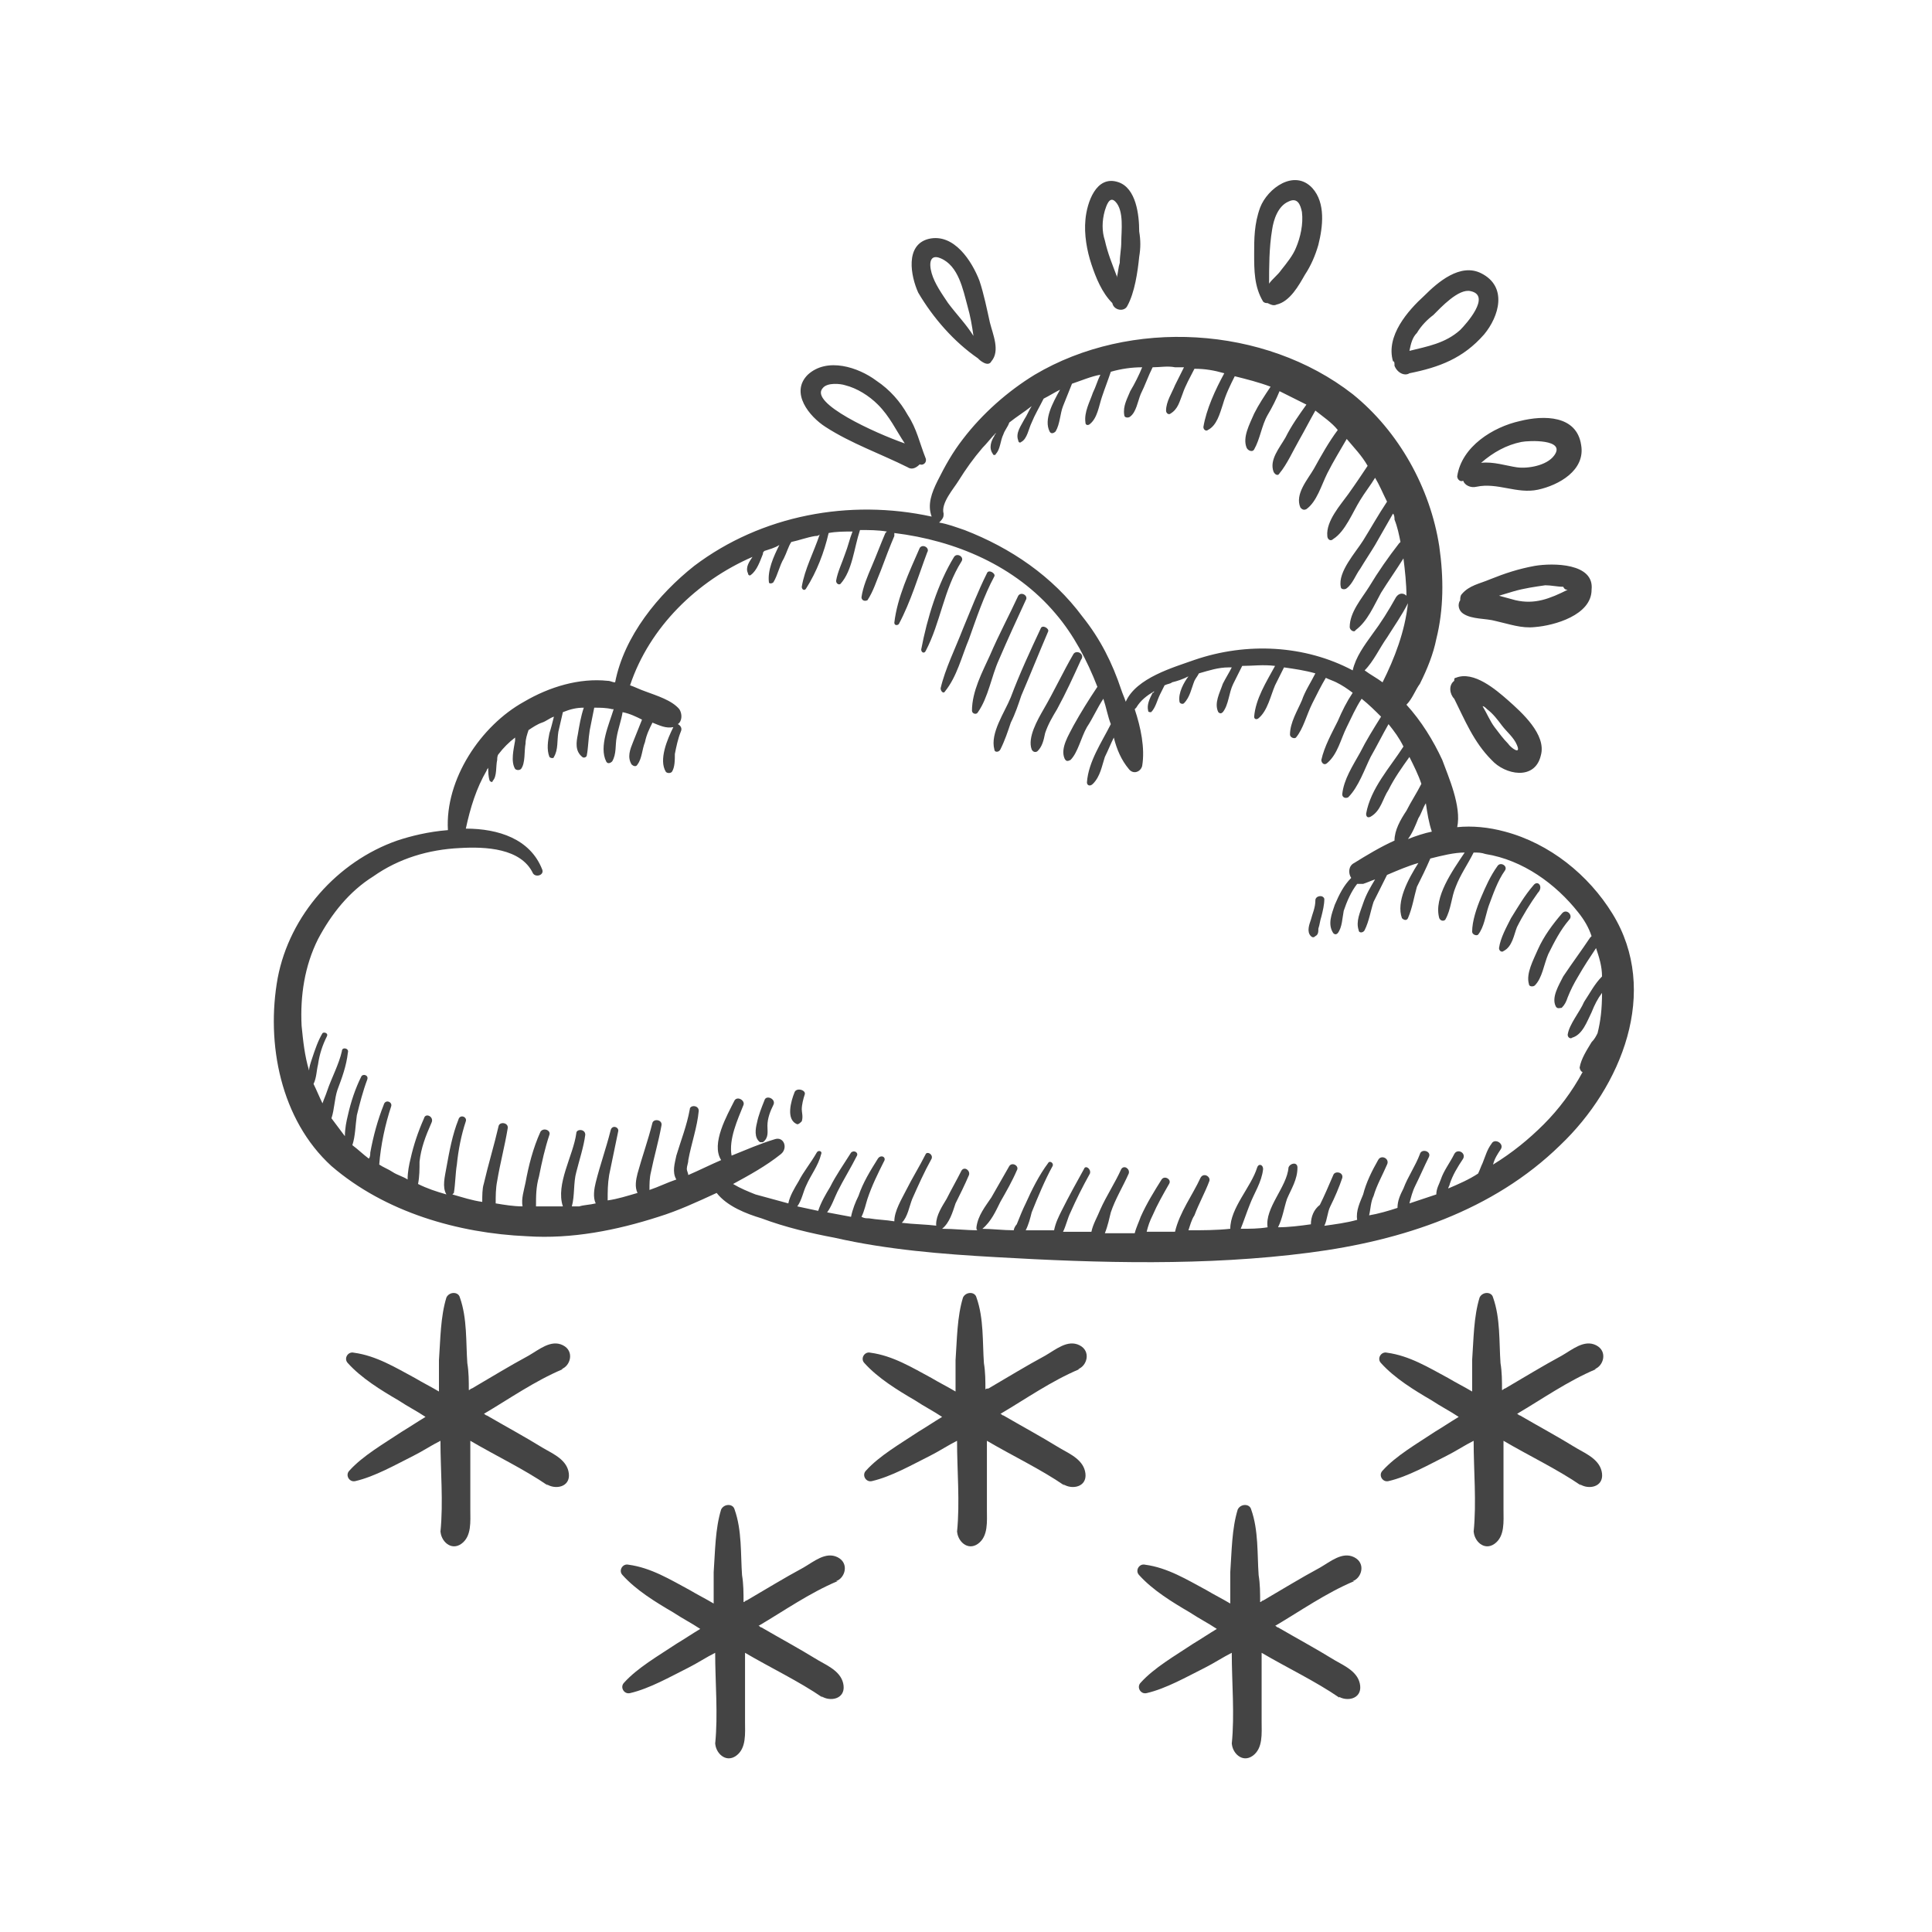
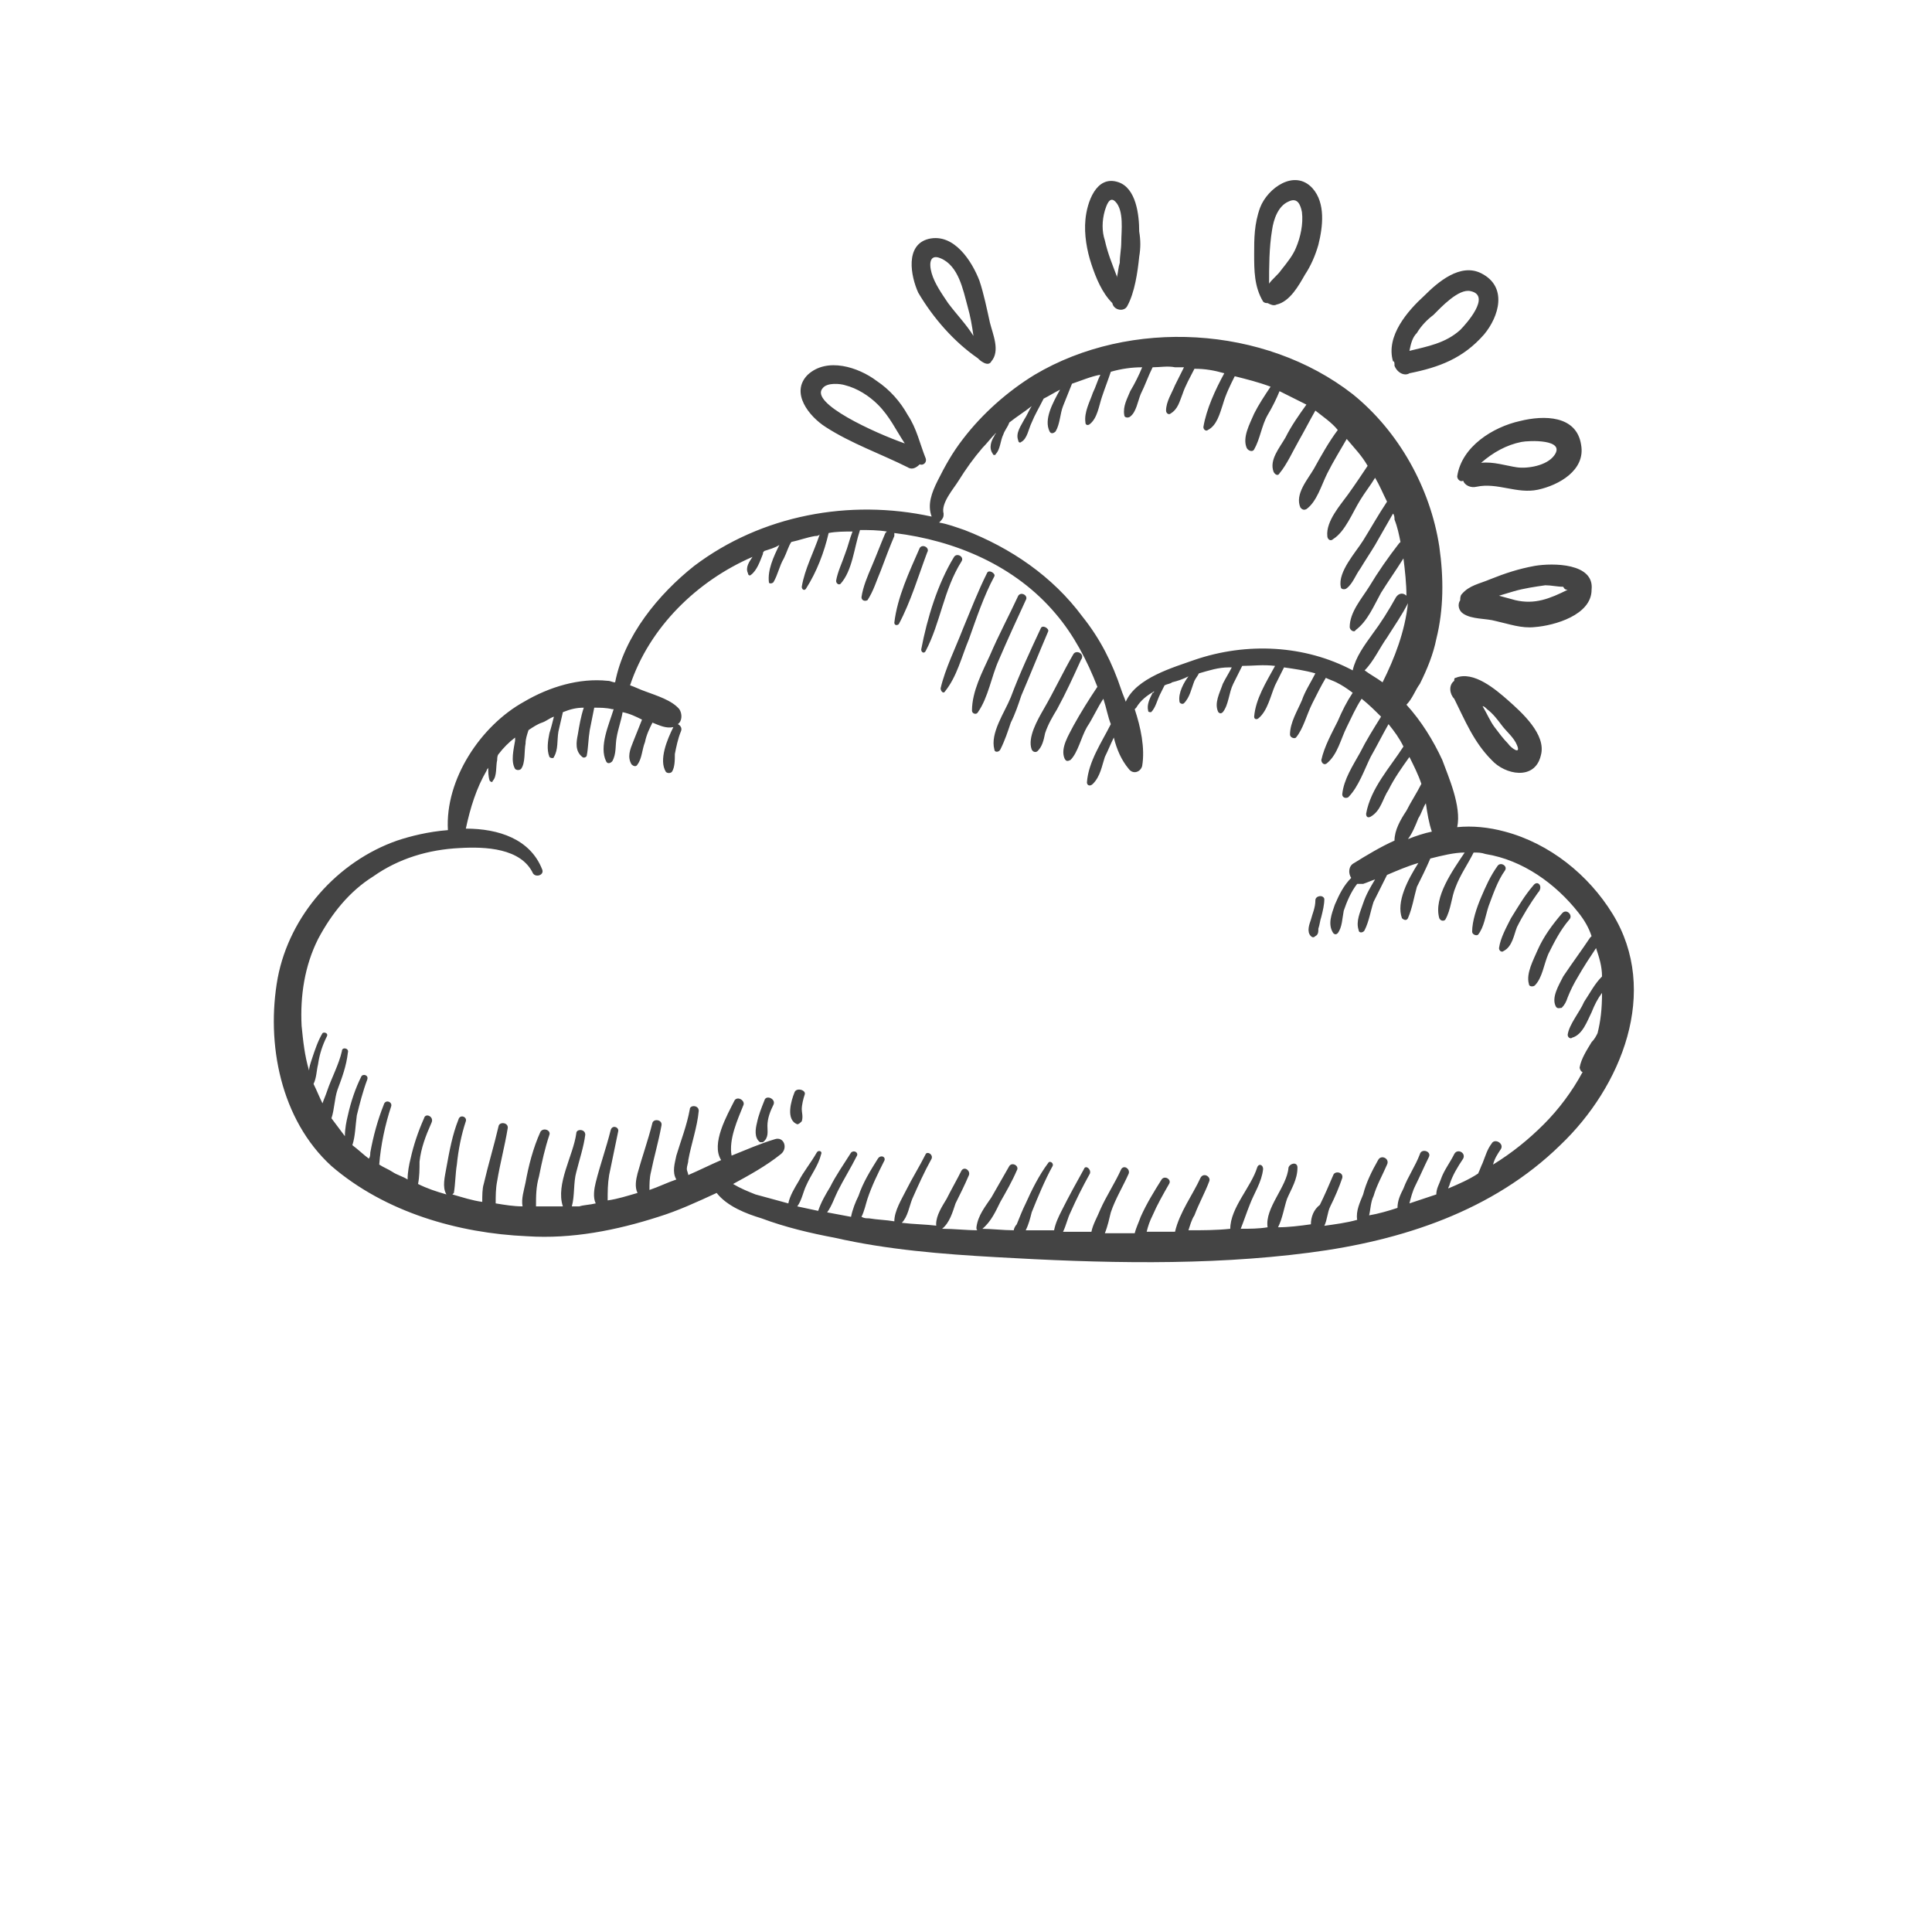
<svg xmlns="http://www.w3.org/2000/svg" version="1.1" id="Ebene_1" x="0px" y="0px" viewBox="0 0 129.4 129.4" style="enable-background:new 0 0 129.4 129.4;" xml:space="preserve">
  <style type="text/css">
	.st0{fill:#444444;}
</style>
  <g>
    <path class="st0" d="M51.2,73.7c-0.2,0.5-0.4,1-0.5,1.5c-0.1,0.4-0.2,1,0.2,1.3c0.1,0,0.2,0,0.2,0c0.4-0.3,0.3-0.7,0.3-1.1   c0-0.5,0.2-1,0.4-1.4C52,73.6,51.3,73.3,51.2,73.7z M88.1,60.3c0,0.5-0.2,0.9-0.3,1.3c-0.1,0.3-0.3,0.8,0,1.1   c0.1,0.1,0.2,0.1,0.3,0c0.2-0.1,0.2-0.3,0.2-0.5c0.1-0.3,0.1-0.5,0.2-0.8c0.1-0.4,0.2-0.8,0.2-1.2C88.6,59.9,88.1,60,88.1,60.3z    M69.7,42.1c-0.7,1.5-1.4,3-2,4.6c-0.4,1-1.4,2.4-1.1,3.5c0,0.2,0.3,0.2,0.4,0c0.3-0.6,0.5-1.2,0.7-1.8c0.3-0.6,0.5-1.2,0.7-1.8   c0.6-1.4,1.2-2.9,1.8-4.3C70.3,42.1,69.8,41.8,69.7,42.1z M71.9,43.8c-0.7,1.2-1.3,2.5-2,3.7c-0.4,0.7-1.1,1.9-0.8,2.7   c0.1,0.2,0.3,0.2,0.4,0.1c0.3-0.3,0.4-0.7,0.5-1.2c0.2-0.6,0.5-1.1,0.8-1.6c0.6-1.1,1.1-2.2,1.6-3.3C72.7,43.8,72.1,43.5,71.9,43.8   z M100.3,58c-0.5,0.7-0.8,1.4-1.1,2.1c-0.3,0.7-0.6,1.6-0.6,2.3c0,0.2,0.3,0.3,0.4,0.2c0.4-0.5,0.5-1.3,0.7-1.9   c0.3-0.8,0.6-1.7,1.1-2.4C101,58,100.5,57.7,100.3,58z M102.7,59.3c-0.6,0.7-1,1.4-1.5,2.2c-0.3,0.6-0.7,1.3-0.8,2   c0,0.2,0.2,0.3,0.3,0.2c0.6-0.3,0.7-1.1,0.9-1.6c0.4-0.8,0.9-1.6,1.4-2.3C103.4,59.4,103,58.9,102.7,59.3z M104.6,61.2   c-0.6,0.7-1.2,1.5-1.6,2.4c-0.3,0.7-0.8,1.6-0.6,2.3c0,0.2,0.3,0.2,0.4,0.1c0.5-0.5,0.6-1.4,0.9-2.1c0.4-0.8,0.8-1.6,1.4-2.3   C105.4,61.3,104.9,60.8,104.6,61.2z M61.6,36.7c-0.7,1.6-1.5,3.3-1.7,5c0,0.2,0.2,0.2,0.3,0.1c0.8-1.5,1.3-3.2,1.9-4.8   C62.3,36.7,61.8,36.4,61.6,36.7z M53.2,73.2c-0.2,0.5-0.6,1.8,0.2,2.1c0.1,0,0.2-0.1,0.3-0.2c0.1-0.3,0-0.6,0-0.8   c0-0.3,0.1-0.7,0.2-1C54,73,53.3,72.8,53.2,73.2z M63.9,37.3c-1.1,1.8-1.8,4.1-2.2,6.2c0,0.2,0.2,0.3,0.3,0.1c1-1.9,1.2-4.1,2.4-6   C64.6,37.3,64.1,37,63.9,37.3z M68.7,40.2c0.2-0.3-0.3-0.6-0.5-0.3c-0.6,1.3-1.3,2.6-1.9,4c-0.5,1.1-1.2,2.4-1.2,3.7   c0,0.2,0.3,0.3,0.4,0.1c0.7-1,0.9-2.4,1.4-3.5C67.5,42.8,68.1,41.5,68.7,40.2z M66.1,38.4c-0.6,1.2-1.1,2.5-1.6,3.7   c-0.5,1.3-1.2,2.7-1.5,4c0,0.2,0.2,0.4,0.3,0.2c0.8-1,1.1-2.3,1.6-3.5c0.5-1.4,1-2.9,1.7-4.2C66.7,38.4,66.2,38.1,66.1,38.4z    M93.4,24.5C93.4,24.5,93.5,24.5,93.4,24.5c0.2,0.5,0.7,0.7,1,0.5c2-0.4,3.6-1,5-2.6c1-1.2,1.6-3.2-0.2-4.1   c-1.4-0.7-2.9,0.6-3.8,1.5c-1.1,1-2.6,2.7-2.1,4.4C93.4,24.2,93.4,24.3,93.4,24.5z M94.9,22.3c0.3-0.5,0.7-0.9,1.1-1.2   c0.5-0.5,1.7-1.8,2.5-1.6c1.4,0.3-0.3,2.2-0.7,2.6c-1,0.9-2.2,1.1-3.4,1.4C94.5,23,94.6,22.6,94.9,22.3z M102.8,37.9   c-1.1,0.2-2,0.5-3,0.9c-0.7,0.3-1.4,0.4-1.9,1c-0.1,0.1-0.1,0.3-0.1,0.4c-0.2,0.3-0.1,0.7,0.2,0.9c0.6,0.4,1.5,0.3,2.2,0.5   c0.9,0.2,1.7,0.5,2.6,0.4c1.3-0.1,3.8-0.8,3.8-2.5C106.8,37.7,104,37.7,102.8,37.9z M105,39.5c-1.2,0.6-2.2,1-3.5,0.7   c-0.4-0.1-0.7-0.2-1.1-0.3c0.3-0.1,0.7-0.2,1-0.3c0.7-0.2,1.4-0.3,2.1-0.4c0.4,0,0.8,0.1,1.2,0.1C104.8,39.5,104.9,39.5,105,39.5z    M97.4,46.8c0.7,1.4,1.3,2.9,2.5,4.1c0.9,1,2.9,1.4,3.3-0.3c0.4-1.4-1.3-2.9-2.2-3.7c-0.8-0.7-2.3-2-3.5-1.5   c-0.1,0-0.1,0.1-0.1,0.2C97,45.9,97.1,46.5,97.4,46.8z M99.6,47.5c0.4,0.3,0.7,0.7,1,1.1c0.3,0.4,0.8,0.8,1,1.3   c0.3,0.7-0.4,0.2-0.6-0.1c-0.3-0.3-0.6-0.7-0.9-1.1c-0.3-0.4-0.5-0.9-0.8-1.4C99.4,47.3,99.5,47.4,99.6,47.5z M97.6,31.9   c0,0.2,0.2,0.4,0.4,0.3c0.1,0.3,0.5,0.5,0.9,0.4c1.4-0.3,2.7,0.5,4.1,0.2c1.4-0.3,3.2-1.3,2.9-3c-0.3-2-2.5-2-4.1-1.6   C100,28.6,97.9,29.9,97.6,31.9z M101.9,29.6c0.5-0.1,3-0.2,2.2,0.9c-0.5,0.7-1.8,0.9-2.5,0.8c-0.7-0.1-1.6-0.4-2.4-0.3   C100,30.3,100.9,29.8,101.9,29.6z M84.6,20.2c0.1,0.1,0.2,0.1,0.3,0.1c0.2,0.1,0.4,0.2,0.6,0.1c0.9-0.2,1.5-1.3,1.9-2   c0.4-0.6,0.7-1.3,0.9-2c0.3-1.2,0.5-2.8-0.4-3.8c-1.2-1.3-3,0-3.5,1.3C84,15,84,16,84,17C84,18.1,84,19.2,84.6,20.2z M85.2,15.4   c0.1-0.7,0.4-1.6,1.1-1.9c0.6-0.3,0.8,0.2,0.9,0.7c0.1,0.8-0.1,1.7-0.4,2.4c-0.2,0.5-0.6,1-1,1.5c-0.2,0.3-0.6,0.6-0.8,0.9   C85,17.9,85,16.6,85.2,15.4z M108,61.2c-1.6-2.6-4.2-4.7-7.2-5.5c-1.1-0.3-2.2-0.4-3.2-0.3c0.3-1.4-0.6-3.4-1-4.5   c-0.6-1.3-1.4-2.6-2.4-3.7c0.4-0.4,0.6-1,0.9-1.4c0.5-1,0.9-2,1.1-3c0.5-2,0.5-4.1,0.2-6.2c-0.6-3.9-2.7-7.7-5.8-10.2   c-5.9-4.6-14.9-5.1-21.3-1.3c-1.8,1.1-3.5,2.6-4.8,4.3c-0.7,0.9-1.2,1.8-1.7,2.8c-0.4,0.8-0.7,1.6-0.4,2.4   c-5.5-1.2-11.4-0.1-15.9,3.3c-2.4,1.9-4.7,4.7-5.3,7.8c-0.2,0-0.3-0.1-0.5-0.1c-1.9-0.2-3.9,0.4-5.6,1.4c-2.9,1.6-5.3,5.2-5.1,8.6   c-1.3,0.1-2.5,0.4-3.4,0.7c-4,1.4-7.2,5-8,9.2c-0.8,4.4,0.2,9.5,3.6,12.6c3.6,3.1,8.5,4.5,13.1,4.7c3,0.2,6-0.4,8.8-1.3   c1.3-0.4,2.6-1,3.9-1.6c0.7,0.9,2,1.4,3,1.7c1.6,0.6,3.3,1,4.9,1.3c3.5,0.8,7.2,1.1,10.8,1.3c6.9,0.4,14.1,0.6,21-0.3   c6.2-0.8,12.3-2.8,16.8-7.2C108.6,72.8,111.2,66.4,108,61.2z M95.9,55.7c-0.5,0.1-1.1,0.3-1.6,0.5c0.3-0.4,0.5-0.9,0.7-1.4   c0.2-0.3,0.3-0.7,0.5-1C95.6,54.5,95.7,55.1,95.9,55.7z M92.6,45.7C92.6,45.7,92.5,45.8,92.6,45.7c-0.4-0.3-0.8-0.5-1.2-0.8   c0.6-0.6,1-1.5,1.5-2.2c0.5-0.8,1-1.5,1.4-2.3C94.1,42.3,93.4,44.1,92.6,45.7z M63.2,34.4c-0.2-0.7,0.7-1.7,1-2.2   c0.5-0.8,1-1.5,1.6-2.2c0.3-0.3,0.6-0.7,0.9-1c0,0.1-0.1,0.1-0.1,0.2c-0.2,0.3-0.4,0.8-0.1,1.2c0,0.1,0.2,0.1,0.2,0   c0.3-0.3,0.3-0.9,0.5-1.3c0.1-0.3,0.3-0.5,0.4-0.8c0.5-0.4,1-0.7,1.5-1.1c-0.2,0.3-0.3,0.6-0.5,0.9c-0.2,0.4-0.6,0.9-0.4,1.4   c0,0.1,0.1,0.2,0.2,0.1c0.4-0.2,0.5-0.9,0.7-1.3c0.2-0.5,0.5-1,0.8-1.6c0.4-0.2,0.7-0.4,1.1-0.6c-0.5,0.9-1.1,2-0.7,2.8   c0.1,0.2,0.3,0.1,0.4,0c0.3-0.5,0.3-1.2,0.5-1.7c0.2-0.5,0.4-1,0.6-1.5c0.6-0.2,1.3-0.5,1.9-0.6c-0.2,0.4-0.3,0.8-0.5,1.2   c-0.2,0.6-0.6,1.3-0.5,2c0,0.2,0.2,0.2,0.3,0.1c0.5-0.4,0.6-1.2,0.8-1.8c0.2-0.6,0.4-1.1,0.6-1.7c0.7-0.2,1.4-0.3,2.1-0.3   c-0.2,0.5-0.5,1.1-0.8,1.6c-0.2,0.5-0.5,1-0.4,1.6c0,0.2,0.3,0.2,0.4,0.1c0.4-0.3,0.5-1,0.7-1.5c0.3-0.6,0.5-1.2,0.8-1.8   c0.5,0,1-0.1,1.5,0c0.2,0,0.4,0,0.6,0c-0.2,0.4-0.4,0.8-0.6,1.2c-0.2,0.5-0.6,1.1-0.6,1.7c0,0.2,0.2,0.3,0.3,0.2   c0.5-0.3,0.6-0.8,0.8-1.3c0.2-0.6,0.5-1.1,0.8-1.7c0.7,0,1.3,0.1,2,0.3c-0.6,1.1-1.2,2.4-1.4,3.6c0,0.2,0.2,0.3,0.3,0.2   c0.6-0.3,0.8-1.1,1-1.7c0.2-0.7,0.5-1.3,0.8-1.9c0.8,0.2,1.6,0.4,2.4,0.7c-0.4,0.6-0.8,1.2-1.1,1.8c-0.3,0.7-0.8,1.6-0.5,2.3   c0.1,0.2,0.4,0.3,0.5,0.1c0.4-0.7,0.5-1.6,0.9-2.3c0.3-0.5,0.6-1.1,0.8-1.6c0.6,0.3,1.2,0.6,1.8,0.9c-0.5,0.7-1,1.4-1.4,2.2   c-0.4,0.7-1.1,1.5-0.8,2.3c0.1,0.2,0.3,0.3,0.4,0.1c0.5-0.6,0.9-1.5,1.3-2.2c0.4-0.7,0.7-1.3,1.1-2c0.5,0.4,1.1,0.8,1.5,1.3   c-0.6,0.8-1.1,1.7-1.6,2.6c-0.4,0.7-1.3,1.7-0.9,2.6c0.1,0.1,0.2,0.2,0.4,0.1c0.7-0.5,1-1.6,1.4-2.4c0.4-0.8,0.9-1.6,1.3-2.3   c0.5,0.6,1,1.1,1.4,1.8c-0.4,0.6-0.8,1.2-1.3,1.9c-0.5,0.7-1.5,1.8-1.4,2.8c0,0.2,0.2,0.4,0.4,0.2c0.8-0.5,1.3-1.8,1.8-2.6   c0.3-0.5,0.7-1,1-1.5c0.3,0.5,0.5,1,0.8,1.6c-0.6,0.9-1.1,1.8-1.6,2.6c-0.5,0.8-1.7,2.1-1.5,3.1c0,0.2,0.3,0.2,0.4,0.1   c0.4-0.3,0.6-0.9,0.9-1.3c0.3-0.5,0.7-1.1,1-1.6c0.4-0.7,0.8-1.4,1.2-2.1c0.1,0.1,0.1,0.3,0.1,0.4c0.2,0.5,0.3,1,0.4,1.5   c0,0,0,0-0.1,0.1c-0.7,0.9-1.4,1.9-2,2.9c-0.5,0.8-1.3,1.7-1.3,2.7c0,0.2,0.3,0.4,0.4,0.2c0.8-0.6,1.2-1.6,1.7-2.5   c0.5-0.8,1-1.5,1.5-2.3c0.1,0.8,0.2,1.7,0.2,2.5c-0.2-0.2-0.5-0.2-0.7,0.1c-0.5,0.9-1,1.7-1.6,2.5c-0.5,0.7-1.1,1.5-1.3,2.4   c-3.2-1.7-7.1-1.9-10.6-0.7c-1.4,0.5-3.9,1.2-4.6,2.8c-0.1-0.3-0.2-0.5-0.3-0.8c-0.6-1.8-1.4-3.4-2.6-4.9c-2-2.7-4.8-4.6-7.9-5.8   c-0.6-0.2-1.1-0.4-1.7-0.5C63.2,34.7,63.2,34.6,63.2,34.4z M107,69.2c-0.1,0.2-0.2,0.4-0.4,0.6c-0.3,0.5-0.7,1.1-0.8,1.7   c0,0.1,0.1,0.3,0.2,0.3c-0.7,1.3-1.6,2.5-2.6,3.5c-1,1-2.1,1.9-3.4,2.7c0.1-0.4,0.3-0.7,0.5-1c0.3-0.4-0.4-0.8-0.6-0.4   c-0.3,0.4-0.4,0.8-0.6,1.3c-0.1,0.2-0.2,0.5-0.3,0.7c-0.6,0.4-1.3,0.7-2,1c0-0.1,0.1-0.2,0.1-0.3c0.2-0.6,0.5-1.1,0.9-1.7   c0.2-0.4-0.4-0.7-0.6-0.3c-0.3,0.6-0.7,1.1-0.9,1.7c-0.1,0.3-0.3,0.6-0.3,1c-0.6,0.2-1.2,0.4-1.8,0.6c0.1-0.4,0.2-0.8,0.4-1.2   c0.3-0.6,0.6-1.3,0.9-1.9c0.2-0.4-0.5-0.6-0.6-0.2c-0.3,0.8-0.8,1.5-1.1,2.3c-0.2,0.4-0.4,0.8-0.4,1.3c-0.6,0.2-1.3,0.4-1.9,0.5   c0.1-0.4,0.1-0.9,0.3-1.3c0.2-0.7,0.6-1.4,0.9-2.1c0.2-0.4-0.4-0.7-0.6-0.3c-0.4,0.7-0.8,1.5-1,2.3c-0.2,0.5-0.5,1.1-0.4,1.7   c-0.7,0.2-1.5,0.3-2.2,0.4c0.2-0.4,0.2-0.9,0.4-1.3c0.3-0.6,0.6-1.3,0.8-1.9c0.1-0.4-0.5-0.5-0.6-0.2c-0.3,0.7-0.6,1.4-0.9,2   C88,81,87.8,81.5,87.8,82c-0.7,0.1-1.5,0.2-2.2,0.2c0.3-0.6,0.4-1.3,0.6-1.9c0.3-0.7,0.7-1.3,0.7-2.1c0-0.4-0.5-0.3-0.6,0   c-0.1,1.3-1.6,2.7-1.4,4c-0.6,0.1-1.2,0.1-1.8,0.1c0.2-0.5,0.4-1.1,0.6-1.6c0.3-0.8,0.8-1.5,0.9-2.4c0-0.3-0.3-0.4-0.4-0.1   c-0.4,1.3-1.8,2.7-1.8,4.1c-0.9,0.1-1.9,0.1-2.8,0.1c0.1-0.3,0.2-0.7,0.4-1c0.3-0.8,0.7-1.5,1-2.3c0.1-0.3-0.4-0.6-0.6-0.2   c-0.5,1.1-1.4,2.3-1.7,3.6c-0.6,0-1.2,0-1.9,0c0.1-0.4,0.2-0.7,0.4-1.1c0.3-0.7,0.7-1.4,1.1-2.1c0.2-0.3-0.3-0.6-0.5-0.3   c-0.5,0.8-1,1.6-1.4,2.5c-0.1,0.3-0.3,0.7-0.4,1.1c-0.7,0-1.4,0-2,0c0.2-0.5,0.3-1,0.4-1.4c0.3-0.9,0.8-1.7,1.2-2.6   c0.1-0.3-0.3-0.6-0.5-0.3c-0.4,0.9-1,1.8-1.4,2.7c-0.2,0.5-0.5,1-0.6,1.5c-0.6,0-1.3,0-1.9,0c0.2-0.4,0.3-0.9,0.5-1.3   c0.4-0.9,0.8-1.7,1.3-2.6c0.1-0.3-0.3-0.6-0.4-0.3c-0.5,0.9-1,1.8-1.5,2.8c-0.2,0.4-0.4,0.8-0.5,1.3c-0.4,0-0.7,0-1.1,0   c-0.3,0-0.5,0-0.8,0c0.2-0.4,0.3-0.8,0.4-1.2c0.4-1,0.9-2.2,1.4-3.1c0.1-0.2-0.2-0.4-0.3-0.2c-0.6,0.8-1.1,1.8-1.5,2.7   c-0.2,0.4-0.4,0.9-0.6,1.4c-0.1,0.1-0.2,0.3-0.2,0.4c-0.7,0-1.5-0.1-2.2-0.1c0,0,0.1,0,0.1,0c0.6-0.5,0.9-1.2,1.2-1.8   c0.4-0.7,0.8-1.4,1.1-2.1c0.2-0.3-0.3-0.6-0.5-0.3c-0.4,0.7-0.8,1.4-1.2,2.1c-0.4,0.6-0.9,1.2-1,2c0,0.1,0,0.2,0.1,0.2   c-0.8,0-1.6-0.1-2.4-0.1c0,0,0,0,0,0c0.5-0.4,0.7-1.1,0.9-1.7c0.3-0.6,0.6-1.2,0.9-1.9c0.1-0.3-0.3-0.6-0.5-0.3   c-0.3,0.6-0.7,1.3-1,1.9c-0.3,0.5-0.7,1.1-0.7,1.7c0,0.1,0,0.1,0.1,0.1c-0.8-0.1-1.6-0.1-2.4-0.2c0.4-0.4,0.5-1.1,0.7-1.6   c0.4-0.9,0.8-1.8,1.3-2.7c0.1-0.3-0.3-0.5-0.4-0.3c-0.4,0.8-0.9,1.6-1.3,2.4c-0.3,0.6-0.8,1.4-0.8,2.1c-0.6-0.1-1.1-0.1-1.7-0.2   c-0.2,0-0.3,0-0.5-0.1c0.2-0.4,0.3-0.9,0.4-1.2c0.3-0.9,0.7-1.7,1.1-2.5c0.2-0.3-0.2-0.5-0.4-0.2c-0.5,0.8-1,1.6-1.3,2.5   c-0.2,0.4-0.4,0.9-0.5,1.4c-0.5-0.1-1.1-0.2-1.6-0.3c0.3-0.4,0.5-1,0.7-1.4c0.4-0.8,0.9-1.6,1.3-2.4c0.1-0.2-0.2-0.4-0.4-0.2   c-0.5,0.8-1,1.5-1.4,2.3c-0.3,0.5-0.6,1-0.8,1.6c-0.5-0.1-0.9-0.2-1.4-0.3c0.3-0.4,0.4-1,0.6-1.4c0.3-0.7,0.8-1.3,1-2.1   c0.1-0.2-0.2-0.3-0.3-0.1c-0.4,0.7-0.9,1.3-1.2,1.9c-0.3,0.5-0.6,1-0.7,1.5c-0.7-0.2-1.5-0.4-2.2-0.6c-0.5-0.2-1-0.4-1.5-0.7   c1.1-0.6,2.2-1.2,3.2-2c0.5-0.4,0.2-1.2-0.4-1c-1,0.3-1.9,0.7-2.9,1.1c0,0,0,0,0,0c-0.2-1.1,0.4-2.4,0.8-3.4   c0.1-0.3-0.4-0.6-0.6-0.3c-0.5,1-1.6,2.9-0.9,4c0,0,0,0,0,0c-0.7,0.3-1.5,0.7-2.2,1c0-0.1-0.1-0.3-0.1-0.4c0-0.2,0.1-0.4,0.1-0.6   c0.2-1.1,0.6-2.2,0.7-3.3c0-0.4-0.6-0.4-0.6-0.1c-0.2,1.1-0.6,2.1-0.9,3.1c-0.1,0.5-0.3,1.1,0,1.6c-0.6,0.2-1.2,0.5-1.8,0.7   c0-0.4,0-0.8,0.1-1.2c0.2-1,0.5-2,0.7-3.1c0.1-0.4-0.5-0.5-0.6-0.2c-0.3,1.2-0.7,2.3-1,3.4c-0.1,0.4-0.2,0.9,0,1.3   c-0.7,0.2-1.3,0.4-2,0.5c0-0.6,0-1.1,0.1-1.7c0.2-1,0.4-1.9,0.6-2.9c0.1-0.3-0.4-0.5-0.5-0.1c-0.3,1.2-0.7,2.3-1,3.5   c-0.1,0.4-0.2,1,0,1.4c-0.4,0.1-0.8,0.1-1.1,0.2c-0.2,0-0.4,0-0.5,0c0.2-0.7,0.1-1.6,0.3-2.3c0.2-0.8,0.5-1.7,0.6-2.5   c0-0.4-0.6-0.4-0.6-0.1c-0.2,1.5-1.4,3.4-0.9,4.9c-0.6,0-1.2,0-1.8,0c0-0.7,0-1.3,0.2-2c0.2-1,0.4-1.9,0.7-2.8   c0.1-0.3-0.4-0.5-0.6-0.2c-0.5,1.1-0.8,2.3-1,3.4c-0.1,0.5-0.3,1.1-0.2,1.6c-0.6,0-1.2-0.1-1.8-0.2c0-0.5,0-1,0.1-1.5   c0.2-1.2,0.5-2.3,0.7-3.5c0.1-0.4-0.5-0.5-0.6-0.2c-0.3,1.3-0.7,2.6-1,3.9c-0.1,0.3-0.1,0.8-0.1,1.2c-0.7-0.1-1.3-0.3-2-0.5   c0,0,0.1-0.1,0.1-0.1c0.1-0.6,0.1-1.3,0.2-1.9c0.1-1,0.3-2,0.6-2.9c0.1-0.3-0.4-0.5-0.5-0.1c-0.4,1-0.6,2.1-0.8,3.2   c-0.1,0.6-0.3,1.3,0,1.8c-0.7-0.2-1.3-0.4-1.9-0.7c0.1-0.5,0.1-1,0.1-1.5c0.1-0.9,0.4-1.7,0.8-2.6c0.2-0.4-0.4-0.7-0.5-0.3   c-0.4,0.9-0.7,1.8-0.9,2.7c-0.1,0.4-0.2,0.9-0.2,1.4c-0.3-0.2-0.7-0.3-1-0.5c-0.3-0.2-0.6-0.3-0.9-0.5c0.1-1.3,0.4-2.7,0.8-3.9   c0.1-0.3-0.4-0.5-0.5-0.1c-0.4,1-0.7,2.1-0.9,3.2c0,0.1,0,0.3-0.1,0.4c-0.4-0.3-0.7-0.6-1.1-0.9c0.2-0.6,0.2-1.3,0.3-2   c0.2-0.8,0.4-1.6,0.7-2.4c0.1-0.3-0.3-0.4-0.4-0.2c-0.4,0.8-0.7,1.7-0.9,2.6c-0.1,0.4-0.2,0.9-0.2,1.4c-0.3-0.4-0.6-0.8-0.9-1.2   c0.2-0.6,0.2-1.3,0.4-1.9c0.3-0.8,0.6-1.6,0.7-2.5c0.1-0.3-0.4-0.4-0.4-0.1c-0.2,0.9-0.7,1.8-1,2.7c-0.1,0.3-0.2,0.5-0.3,0.8   c-0.2-0.4-0.4-0.9-0.6-1.3c0.2-0.4,0.2-0.9,0.3-1.3c0.1-0.7,0.3-1.3,0.6-1.9c0.1-0.2-0.2-0.3-0.3-0.2c-0.3,0.5-0.5,1.1-0.7,1.7   c-0.1,0.3-0.2,0.6-0.2,0.8c-0.3-1-0.4-2-0.5-3c-0.1-2,0.2-4,1.1-5.8c0.9-1.7,2.1-3.2,3.7-4.2c1.7-1.2,3.7-1.8,5.8-1.9   c1.7-0.1,4.1,0,4.9,1.7c0.2,0.3,0.8,0.1,0.6-0.3c-0.8-2-2.9-2.7-5.1-2.7c0.3-1.4,0.7-2.7,1.4-3.9c0-0.1,0.1-0.1,0.1-0.2   c0,0.3,0,0.6,0.1,0.9c0.1,0.1,0.2,0.1,0.2,0c0.3-0.3,0.2-1,0.3-1.4c0-0.1,0-0.3,0.1-0.4c0.3-0.4,0.7-0.8,1.1-1.1c0,0.1,0,0.1,0,0.2   c-0.1,0.6-0.3,1.4,0,1.9c0.1,0.1,0.3,0.1,0.4,0c0.3-0.4,0.2-1.2,0.3-1.7c0-0.3,0.1-0.6,0.2-0.9c0.3-0.2,0.6-0.4,0.9-0.5   c0.3-0.1,0.5-0.3,0.8-0.4c-0.1,0.4-0.2,0.8-0.3,1.1c-0.1,0.5-0.2,1.1,0,1.6c0.1,0.1,0.3,0.1,0.3,0c0.3-0.5,0.2-1.1,0.3-1.7   c0.1-0.4,0.2-0.9,0.3-1.3c0.5-0.2,0.9-0.3,1.4-0.3c-0.2,0.6-0.3,1.2-0.4,1.8c-0.1,0.5-0.2,1.1,0.3,1.5c0.1,0.1,0.3,0,0.3-0.1   c0.1-0.5,0.1-1.1,0.2-1.7c0.1-0.5,0.2-1,0.3-1.5c0.4,0,0.8,0,1.2,0.1c0,0,0.1,0,0.1,0c-0.3,1-1,2.5-0.5,3.5c0.1,0.2,0.3,0.1,0.4,0   c0.3-0.5,0.2-1.1,0.3-1.6c0.1-0.6,0.3-1.1,0.4-1.7c0.5,0.1,0.9,0.3,1.3,0.5c-0.2,0.5-0.4,1-0.6,1.5c-0.2,0.5-0.4,1-0.1,1.5   c0.1,0.1,0.3,0.2,0.4,0c0.3-0.4,0.3-1,0.5-1.5c0.1-0.5,0.3-0.9,0.5-1.3c0.5,0.2,0.9,0.4,1.4,0.3c0,0,0,0,0,0c-0.4,0.8-1,2.2-0.5,3   c0.1,0.1,0.3,0.1,0.4,0c0.2-0.3,0.2-0.8,0.2-1.2c0.1-0.5,0.2-1,0.4-1.5c0.1-0.2,0-0.4-0.2-0.5c0.3-0.2,0.3-0.7,0.1-1   c-0.5-0.6-1.5-0.9-2.3-1.2c-0.3-0.1-0.7-0.3-1-0.4c1.3-3.9,4.5-7,8.2-8.6c0,0,0,0,0,0c-0.2,0.3-0.5,0.7-0.3,1.1   c0,0.1,0.1,0.2,0.2,0.1c0.4-0.3,0.6-0.9,0.8-1.4c0-0.1,0-0.1,0.1-0.2c0.3-0.1,0.7-0.2,1-0.4c-0.4,0.8-0.8,1.7-0.7,2.5   c0,0.1,0.2,0.1,0.3,0c0.3-0.5,0.4-1.1,0.7-1.6c0.2-0.4,0.3-0.8,0.5-1.1c0.5-0.1,1-0.3,1.6-0.4c0.1,0,0.2,0,0.3-0.1   c-0.4,1.2-1,2.3-1.2,3.5c0,0.2,0.2,0.3,0.3,0.1c0.7-1.1,1.2-2.4,1.5-3.7c0.5-0.1,1.1-0.1,1.6-0.1c-0.2,0.5-0.3,1-0.5,1.5   c-0.2,0.6-0.5,1.2-0.6,1.8c0,0.2,0.2,0.3,0.3,0.2c0.8-0.9,0.9-2.4,1.3-3.6c0.6,0,1.2,0,1.8,0.1c0,0-0.1,0.1-0.1,0.1   c-0.3,0.7-0.6,1.5-0.9,2.2c-0.3,0.7-0.6,1.4-0.7,2.1c0,0.2,0.2,0.3,0.4,0.2c0.4-0.6,0.6-1.3,0.9-2c0.3-0.8,0.6-1.6,0.9-2.3   c0-0.1,0-0.2,0-0.2c4.1,0.5,8.1,2.2,10.8,5.4c1.2,1.4,2.1,3.1,2.8,4.9c-0.6,0.9-1.1,1.7-1.6,2.6c-0.3,0.6-0.9,1.5-0.6,2.2   c0.1,0.2,0.2,0.2,0.4,0.1c0.5-0.5,0.7-1.5,1.1-2.2c0.4-0.6,0.7-1.3,1.1-1.9c0.2,0.6,0.3,1.2,0.5,1.7c-0.6,1.2-1.5,2.5-1.6,3.9   c0,0.2,0.2,0.3,0.4,0.1c0.5-0.5,0.6-1.2,0.8-1.8c0.2-0.4,0.4-0.9,0.6-1.3c0.2,0.8,0.5,1.5,1,2.1c0.3,0.4,0.8,0.2,0.9-0.2   c0.2-1.2-0.1-2.6-0.5-3.8c0,0,0.1-0.1,0.1-0.1c0.3-0.5,0.7-0.8,1.2-1.1c0,0,0,0.1-0.1,0.1c-0.2,0.4-0.4,0.8-0.3,1.2   c0,0.1,0.1,0.1,0.2,0.1c0.3-0.3,0.4-0.8,0.6-1.2c0.1-0.2,0.2-0.4,0.3-0.6c0.2-0.1,0.4-0.1,0.5-0.2c0.4-0.1,0.7-0.2,1.1-0.4   c0,0,0,0,0,0c-0.3,0.4-0.7,1.1-0.6,1.7c0,0.1,0.2,0.2,0.3,0.1c0.4-0.4,0.5-1,0.7-1.5c0.1-0.2,0.2-0.3,0.3-0.5   c0.7-0.2,1.3-0.4,2-0.4c0.1,0,0.1,0,0.2,0c-0.2,0.4-0.4,0.7-0.6,1.1c-0.2,0.6-0.6,1.3-0.3,1.9c0.1,0.1,0.2,0.1,0.3,0   c0.4-0.5,0.4-1.3,0.7-1.9c0.2-0.4,0.4-0.8,0.6-1.2c0.7,0,1.4-0.1,2.2,0c-0.6,1.1-1.3,2.2-1.4,3.4c0,0.2,0.2,0.2,0.3,0.1   c0.6-0.5,0.8-1.5,1.1-2.2c0.2-0.4,0.4-0.8,0.6-1.2c0.7,0.1,1.4,0.2,2.1,0.4c-0.3,0.6-0.7,1.2-0.9,1.8c-0.3,0.7-0.8,1.5-0.8,2.3   c0,0.2,0.3,0.3,0.4,0.2c0.5-0.6,0.7-1.5,1.1-2.3c0.3-0.6,0.6-1.2,0.9-1.7c0.2,0.1,0.5,0.2,0.7,0.3c0.4,0.2,0.7,0.4,1.1,0.7   c-0.4,0.6-0.7,1.2-1,1.9c-0.4,0.8-0.9,1.7-1.1,2.6c0,0.2,0.2,0.4,0.4,0.2c0.7-0.6,0.9-1.6,1.3-2.4c0.3-0.6,0.6-1.3,1-1.9   c0.5,0.4,0.9,0.8,1.3,1.2c-0.5,0.8-1,1.6-1.4,2.4c-0.5,0.9-1.1,1.8-1.2,2.8c0,0.2,0.2,0.3,0.4,0.2c0.7-0.7,1.1-1.9,1.5-2.7   c0.4-0.7,0.8-1.5,1.2-2.2c0.4,0.5,0.7,0.9,1,1.5c-0.9,1.4-2.2,2.8-2.5,4.5c0,0.2,0.1,0.3,0.3,0.2c0.7-0.4,0.8-1.2,1.2-1.8   c0.4-0.8,0.9-1.5,1.4-2.2c0.3,0.6,0.6,1.2,0.8,1.8c-0.3,0.6-0.7,1.2-1,1.8c-0.4,0.6-0.8,1.3-0.8,2c-0.9,0.4-1.9,1-2.7,1.5   c-0.4,0.2-0.4,0.7-0.2,1c0,0,0,0,0,0c-0.5,0.5-0.8,1.1-1.1,1.8c-0.2,0.6-0.5,1.3-0.1,1.9c0.1,0.1,0.2,0.1,0.3,0   c0.3-0.4,0.3-1,0.4-1.5c0.2-0.6,0.5-1.3,0.9-1.8c0,0,0,0,0,0c0.1,0,0.3,0,0.4,0c0.3-0.1,0.5-0.2,0.8-0.3c-0.3,0.5-0.6,1-0.8,1.6   c-0.2,0.6-0.5,1.2-0.3,1.8c0,0.2,0.3,0.2,0.4,0c0.3-0.6,0.4-1.3,0.6-1.9c0.3-0.6,0.6-1.2,0.9-1.8c0.7-0.3,1.4-0.6,2.1-0.8   c-0.7,1.1-1.5,2.6-1.1,3.7c0.1,0.1,0.3,0.2,0.4,0c0.3-0.7,0.4-1.4,0.6-2.1c0.3-0.6,0.6-1.2,0.9-1.9c0.8-0.2,1.6-0.4,2.3-0.4   c-0.8,1.2-2.1,3-1.7,4.4c0.1,0.2,0.3,0.2,0.4,0.1c0.4-0.7,0.4-1.5,0.7-2.2c0.3-0.8,0.8-1.5,1.2-2.3c0.3,0,0.5,0,0.8,0.1   c2.5,0.4,4.7,2,6.2,3.9c0.4,0.5,0.7,1,0.9,1.6c0,0-0.1,0.1-0.1,0.1c-0.6,0.9-1.2,1.7-1.8,2.6c-0.3,0.6-0.8,1.4-0.5,2   c0.1,0.2,0.3,0.1,0.4,0.1c0.2-0.2,0.3-0.4,0.4-0.7c0.2-0.5,0.4-0.9,0.7-1.4c0.4-0.7,0.8-1.3,1.2-1.9c0.2,0.6,0.4,1.2,0.4,1.9   c-0.5,0.5-0.8,1.1-1.2,1.7c-0.3,0.7-1,1.5-1.1,2.2c0,0.2,0.2,0.3,0.3,0.2c0.7-0.2,1-1.1,1.3-1.7c0.2-0.5,0.4-0.9,0.7-1.3   C107.3,67.6,107.2,68.4,107,69.2z M65.5,24C65.6,24,65.6,24,65.5,24c0.1,0.1,0.2,0.2,0.4,0.3c0.2,0.1,0.4,0.1,0.5-0.1   c0.6-0.7,0.1-1.8-0.1-2.6c-0.2-0.9-0.4-1.9-0.7-2.8c-0.5-1.3-1.7-3.2-3.4-2.8c-1.6,0.4-1.2,2.5-0.7,3.6   C62.5,21.3,63.9,22.9,65.5,24z M63,17.3c1.2,0.5,1.5,2.1,1.8,3.2c0.2,0.7,0.3,1.3,0.4,2c-0.5-0.8-1.1-1.4-1.7-2.2   c-0.4-0.6-0.9-1.3-1.1-2C62.2,17.6,62.3,17,63,17.3z M74.5,20.3c0.1,0.5,0.8,0.6,1,0.2c0.5-0.9,0.7-2.3,0.8-3.3   c0.1-0.6,0.1-1.1,0-1.7c0-1.1-0.2-2.9-1.4-3.3c-1.5-0.5-2.1,1.4-2.2,2.5c-0.1,1,0.1,2.1,0.4,3C73.4,18.6,73.8,19.6,74.5,20.3z    M74,14.1c0.1-0.3,0.3-1,0.7-0.6c0.6,0.6,0.4,2,0.4,2.7c0,0.5-0.1,0.9-0.1,1.4c-0.1,0.3-0.1,0.6-0.2,1c0,0,0-0.1,0-0.1   c-0.3-0.8-0.6-1.5-0.8-2.4C73.8,15.5,73.8,14.8,74,14.1z M55.3,28.6c1.7,1.1,3.7,1.8,5.5,2.7c0.3,0.2,0.6,0,0.8-0.2   c0.2,0.1,0.5-0.1,0.4-0.4c-0.4-1-0.6-2-1.2-2.9c-0.5-0.9-1.2-1.7-2.1-2.3c-1.2-0.9-3.3-1.6-4.6-0.4C52.9,26.3,54.2,27.9,55.3,28.6z    M55.1,26c0.3-0.4,1.2-0.3,1.5-0.2c0.8,0.2,1.6,0.7,2.2,1.3c0.8,0.8,1.2,1.7,1.8,2.6C58.6,29,54.2,27,55.1,26z" />
-     <path class="st0" d="M56.1,104.3c-0.8-0.4-1.6,0.3-2.3,0.7c-1.3,0.7-2.6,1.5-3.8,2.2c-0.1,0-0.1,0.1-0.2,0.1c0-0.6,0-1.2-0.1-1.8   c-0.1-1.4,0-3-0.5-4.4c-0.1-0.4-0.7-0.4-0.9,0c-0.4,1.3-0.4,2.8-0.5,4.2c0,0.7,0,1.4,0,2.1c-0.5-0.3-1.1-0.6-1.6-0.9   c-1.3-0.7-2.6-1.5-4.1-1.7c-0.4-0.1-0.7,0.4-0.4,0.7c0.9,1,2.2,1.8,3.4,2.5c0.6,0.4,1.2,0.7,1.8,1.1c-0.5,0.3-1.1,0.7-1.6,1   c-1.2,0.8-2.6,1.6-3.5,2.6c-0.3,0.3,0,0.8,0.4,0.7c1.3-0.3,2.7-1.1,3.9-1.7c0.6-0.3,1.2-0.7,1.8-1c0,2,0.2,4.1,0,6.1   c0,0,0-0.1,0-0.1c0,0.7,0.7,1.4,1.4,0.9c0.7-0.5,0.6-1.5,0.6-2.3c0-1.5,0-3,0-4.4c0-0.1,0-0.1,0-0.2c1.7,1,3.6,1.9,5.2,3l-0.1-0.1   c0.6,0.4,1.6,0.2,1.5-0.7c-0.1-0.9-1-1.3-1.7-1.7c-1.3-0.8-2.6-1.5-3.8-2.2c-0.1,0-0.1-0.1-0.2-0.1c1.7-1,3.4-2.2,5.3-3h-0.1   C56.6,105.7,56.9,104.7,56.1,104.3z" />
-     <path class="st0" d="M90.7,104.3c-0.8-0.4-1.6,0.3-2.3,0.7c-1.3,0.7-2.6,1.5-3.8,2.2c-0.1,0-0.1,0.1-0.2,0.1c0-0.6,0-1.2-0.1-1.8   c-0.1-1.4,0-3-0.5-4.4c-0.1-0.4-0.7-0.4-0.9,0c-0.4,1.3-0.4,2.8-0.5,4.2c0,0.7,0,1.4,0,2.1c-0.5-0.3-1.1-0.6-1.6-0.9   c-1.3-0.7-2.6-1.5-4.1-1.7c-0.4-0.1-0.7,0.4-0.4,0.7c0.9,1,2.2,1.8,3.4,2.5c0.6,0.4,1.2,0.7,1.8,1.1c-0.5,0.3-1.1,0.7-1.6,1   c-1.2,0.8-2.6,1.6-3.5,2.6c-0.3,0.3,0,0.8,0.4,0.7c1.3-0.3,2.7-1.1,3.9-1.7c0.6-0.3,1.2-0.7,1.8-1c0,2,0.2,4.1,0,6.1   c0,0,0-0.1,0-0.1c0,0.7,0.7,1.4,1.4,0.9c0.7-0.5,0.6-1.5,0.6-2.3c0-1.5,0-3,0-4.4c0-0.1,0-0.1,0-0.2c1.7,1,3.6,1.9,5.2,3   c0,0,0-0.1-0.1-0.1c0.6,0.4,1.6,0.2,1.5-0.7c-0.1-0.9-1-1.3-1.7-1.7c-1.3-0.8-2.6-1.5-3.8-2.2c-0.1,0-0.1-0.1-0.2-0.1   c1.7-1,3.4-2.2,5.3-3h-0.1C91.2,105.7,91.5,104.7,90.7,104.3z" />
-     <path class="st0" d="M37.7,90.1c-0.8-0.4-1.6,0.3-2.3,0.7c-1.3,0.7-2.6,1.5-3.8,2.2c-0.1,0-0.1,0.1-0.2,0.1c0-0.6,0-1.2-0.1-1.8   c-0.1-1.4,0-3-0.5-4.4c-0.1-0.4-0.7-0.4-0.9,0c-0.4,1.3-0.4,2.8-0.5,4.2c0,0.7,0,1.4,0,2.1c-0.5-0.3-1.1-0.6-1.6-0.9   c-1.3-0.7-2.6-1.5-4.1-1.7c-0.4-0.1-0.7,0.4-0.4,0.7c0.9,1,2.2,1.8,3.4,2.5c0.6,0.4,1.2,0.7,1.8,1.1c-0.5,0.3-1.1,0.7-1.6,1   c-1.2,0.8-2.6,1.6-3.5,2.6c-0.3,0.3,0,0.8,0.4,0.7c1.3-0.3,2.7-1.1,3.9-1.7c0.6-0.3,1.2-0.7,1.8-1c0,2,0.2,4.1,0,6.1   c0,0,0-0.1,0-0.1c0,0.7,0.7,1.4,1.4,0.9c0.7-0.5,0.6-1.5,0.6-2.3c0-1.5,0-3,0-4.4c0-0.1,0-0.1,0-0.2c1.7,1,3.6,1.9,5.2,3l-0.1-0.1   c0.6,0.4,1.6,0.2,1.5-0.7c-0.1-0.9-1-1.3-1.7-1.7c-1.3-0.8-2.6-1.5-3.8-2.2c-0.1,0-0.1-0.1-0.2-0.1c1.7-1,3.4-2.2,5.3-3h-0.1   C38.2,91.5,38.5,90.5,37.7,90.1z" />
-     <path class="st0" d="M72.3,90.1c-0.8-0.4-1.6,0.3-2.3,0.7c-1.3,0.7-2.6,1.5-3.8,2.2C66.1,93,66,93,66,93.1c0-0.6,0-1.2-0.1-1.8   c-0.1-1.4,0-3-0.5-4.4c-0.1-0.4-0.7-0.4-0.9,0c-0.4,1.3-0.4,2.8-0.5,4.2c0,0.7,0,1.4,0,2.1c-0.5-0.3-1.1-0.6-1.6-0.9   c-1.3-0.7-2.6-1.5-4.1-1.7c-0.4-0.1-0.7,0.4-0.4,0.7c0.9,1,2.2,1.8,3.4,2.5c0.6,0.4,1.2,0.7,1.8,1.1c-0.5,0.3-1.1,0.7-1.6,1   c-1.2,0.8-2.6,1.6-3.5,2.6c-0.3,0.3,0,0.8,0.4,0.7c1.3-0.3,2.7-1.1,3.9-1.7c0.6-0.3,1.2-0.7,1.8-1c0,2,0.2,4.1,0,6.1   c0,0,0-0.1,0-0.1c0,0.7,0.7,1.4,1.4,0.9c0.7-0.5,0.6-1.5,0.6-2.3c0-1.5,0-3,0-4.4c0-0.1,0-0.1,0-0.2c1.7,1,3.6,1.9,5.2,3l-0.1-0.1   c0.6,0.4,1.6,0.2,1.5-0.7c-0.1-0.9-1-1.3-1.7-1.7c-1.3-0.8-2.6-1.5-3.8-2.2c-0.1,0-0.1-0.1-0.2-0.1c1.7-1,3.4-2.2,5.3-3h-0.1   C72.8,91.5,73.1,90.5,72.3,90.1z" />
-     <path class="st0" d="M106.9,90.1c-0.8-0.4-1.6,0.3-2.3,0.7c-1.3,0.7-2.6,1.5-3.8,2.2c-0.1,0-0.1,0.1-0.2,0.1c0-0.6,0-1.2-0.1-1.8   c-0.1-1.4,0-3-0.5-4.4c-0.1-0.4-0.7-0.4-0.9,0c-0.4,1.3-0.4,2.8-0.5,4.2c0,0.7,0,1.4,0,2.1c-0.5-0.3-1.1-0.6-1.6-0.9   c-1.3-0.7-2.6-1.5-4.1-1.7c-0.4-0.1-0.7,0.4-0.4,0.7c0.9,1,2.2,1.8,3.4,2.5c0.6,0.4,1.2,0.7,1.8,1.1c-0.5,0.3-1.1,0.7-1.6,1   c-1.2,0.8-2.6,1.6-3.5,2.6c-0.3,0.3,0,0.8,0.4,0.7c1.3-0.3,2.7-1.1,3.9-1.7c0.6-0.3,1.2-0.7,1.8-1c0,2,0.2,4.1,0,6.1   c0,0,0-0.1,0-0.1c0,0.7,0.7,1.4,1.4,0.9c0.7-0.5,0.6-1.5,0.6-2.3c0-1.5,0-3,0-4.4c0-0.1,0-0.1,0-0.2c1.7,1,3.6,1.9,5.2,3l-0.1-0.1   c0.6,0.4,1.6,0.2,1.5-0.7c-0.1-0.9-1-1.3-1.7-1.7c-1.3-0.8-2.6-1.5-3.8-2.2c-0.1,0-0.1-0.1-0.2-0.1c1.7-1,3.4-2.2,5.3-3h-0.1   C107.4,91.5,107.7,90.5,106.9,90.1z" />
  </g>
</svg>